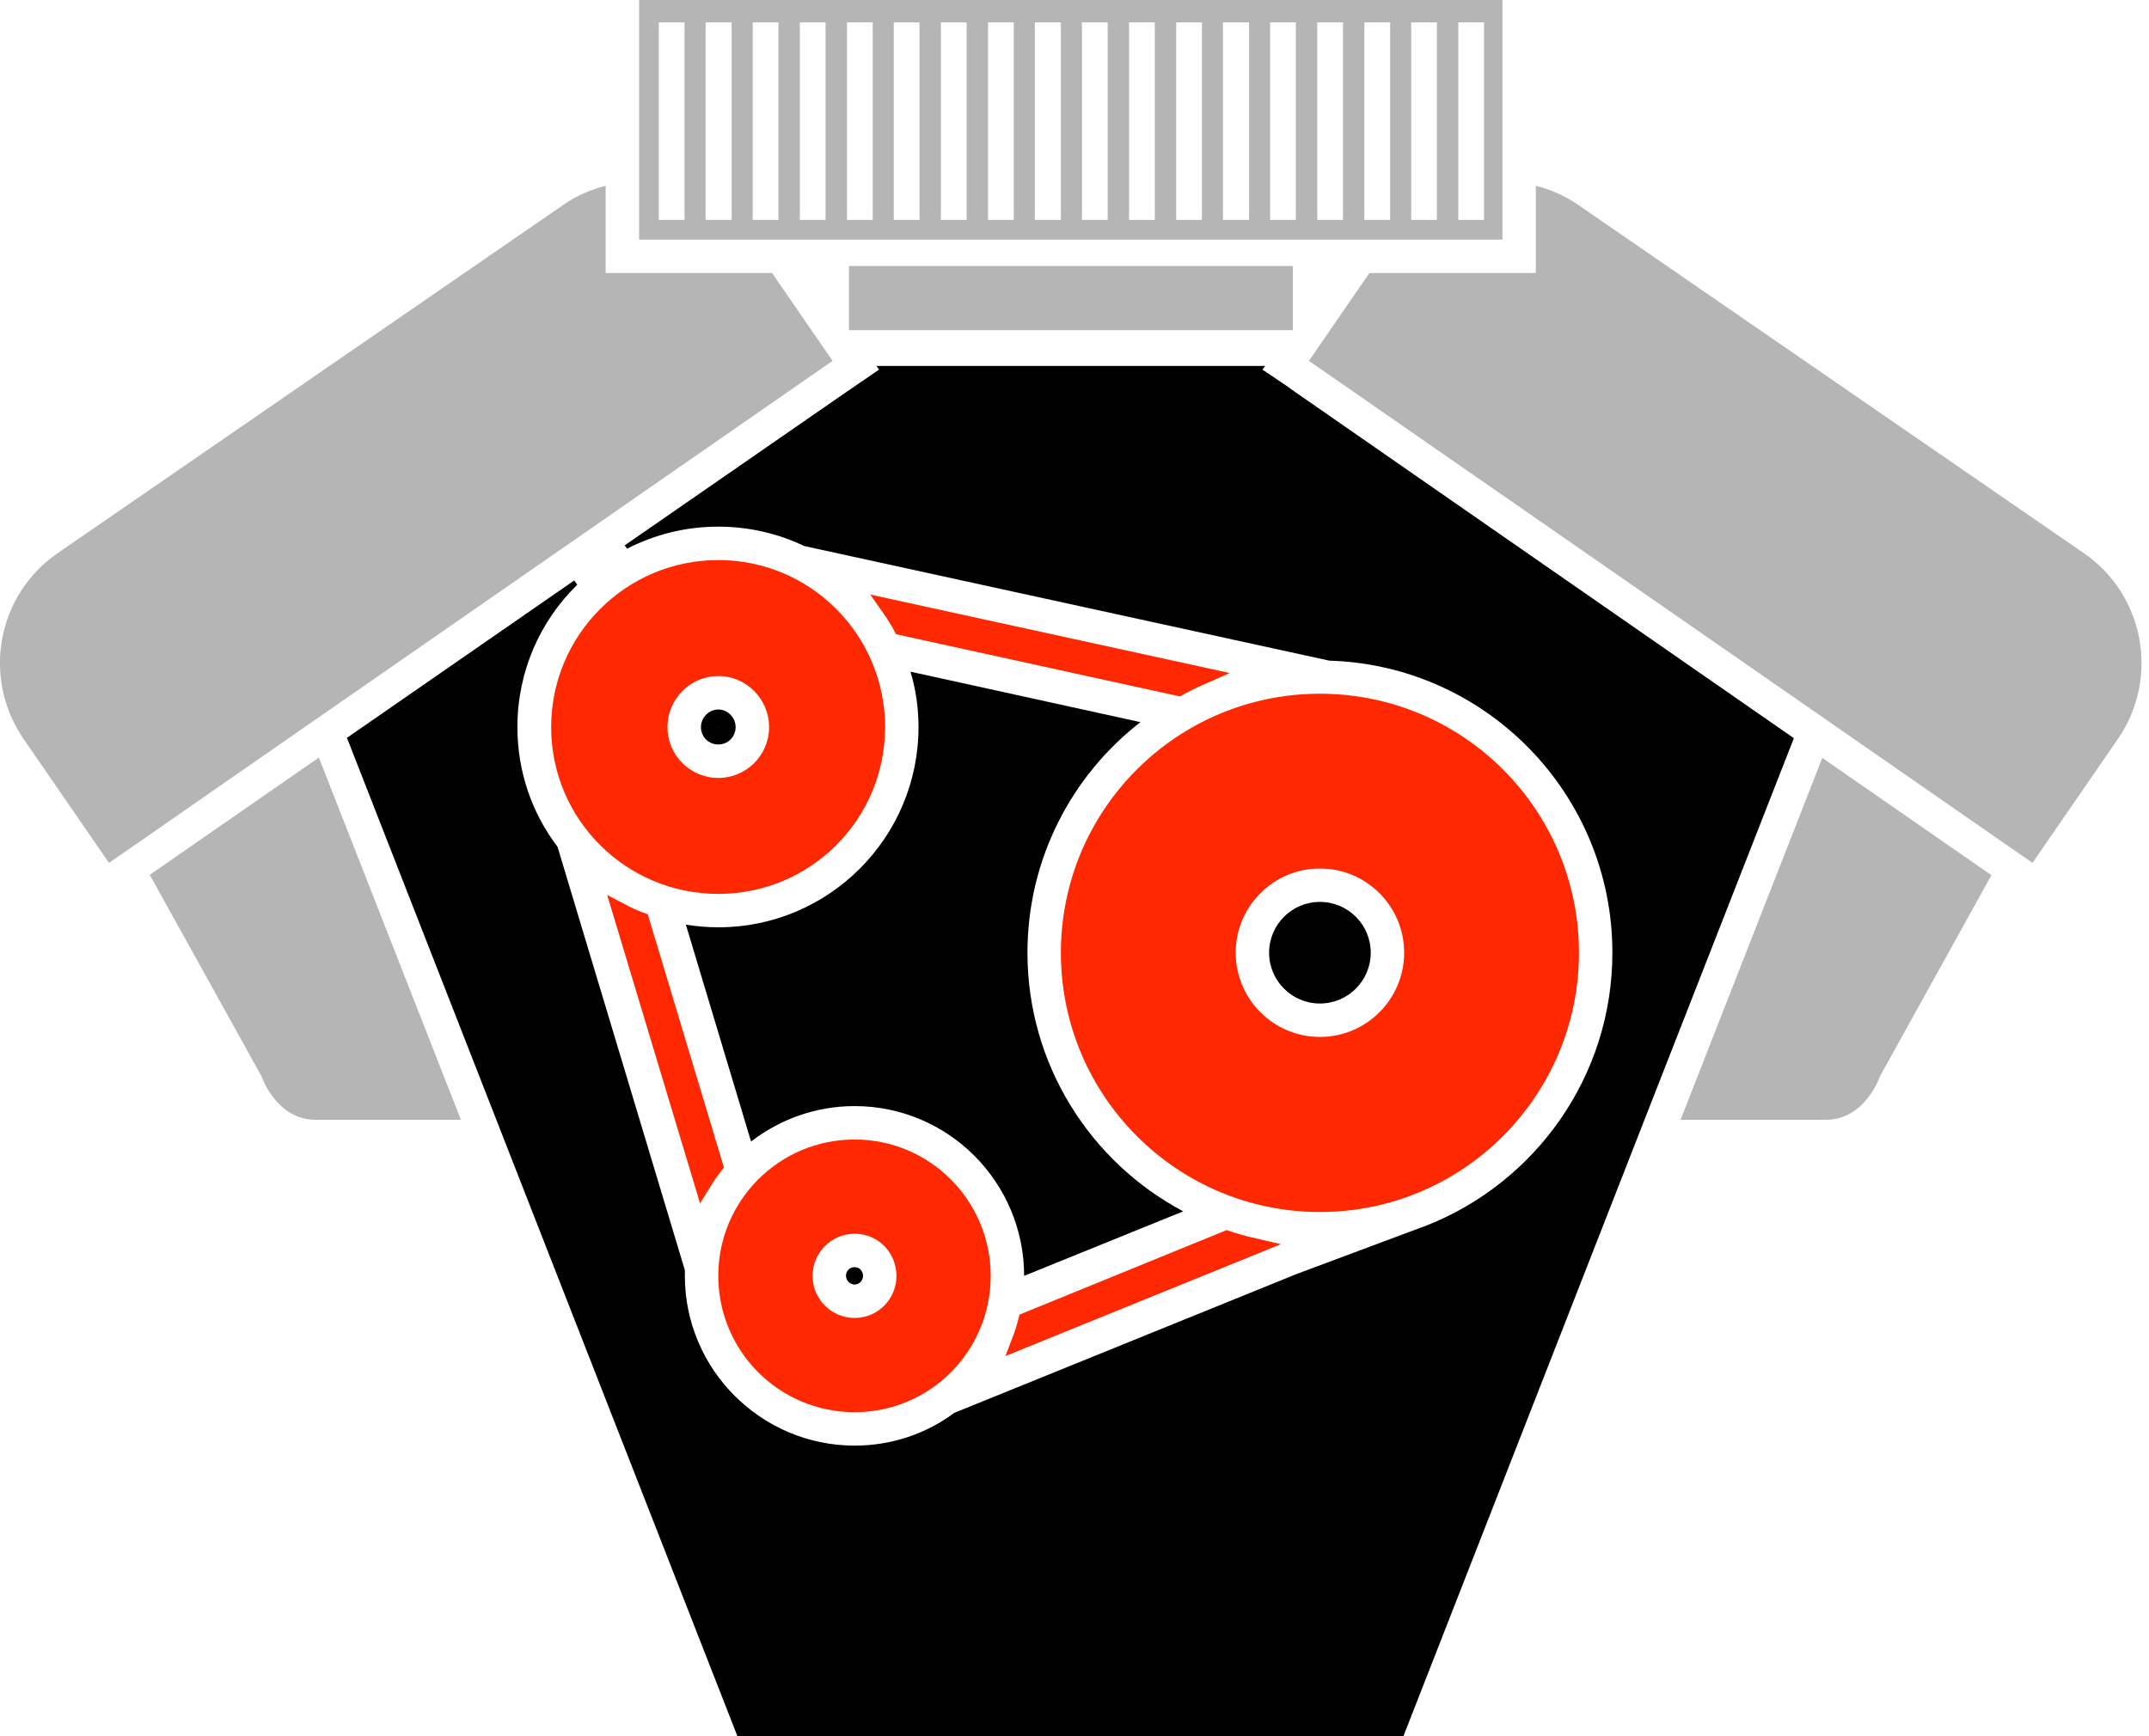
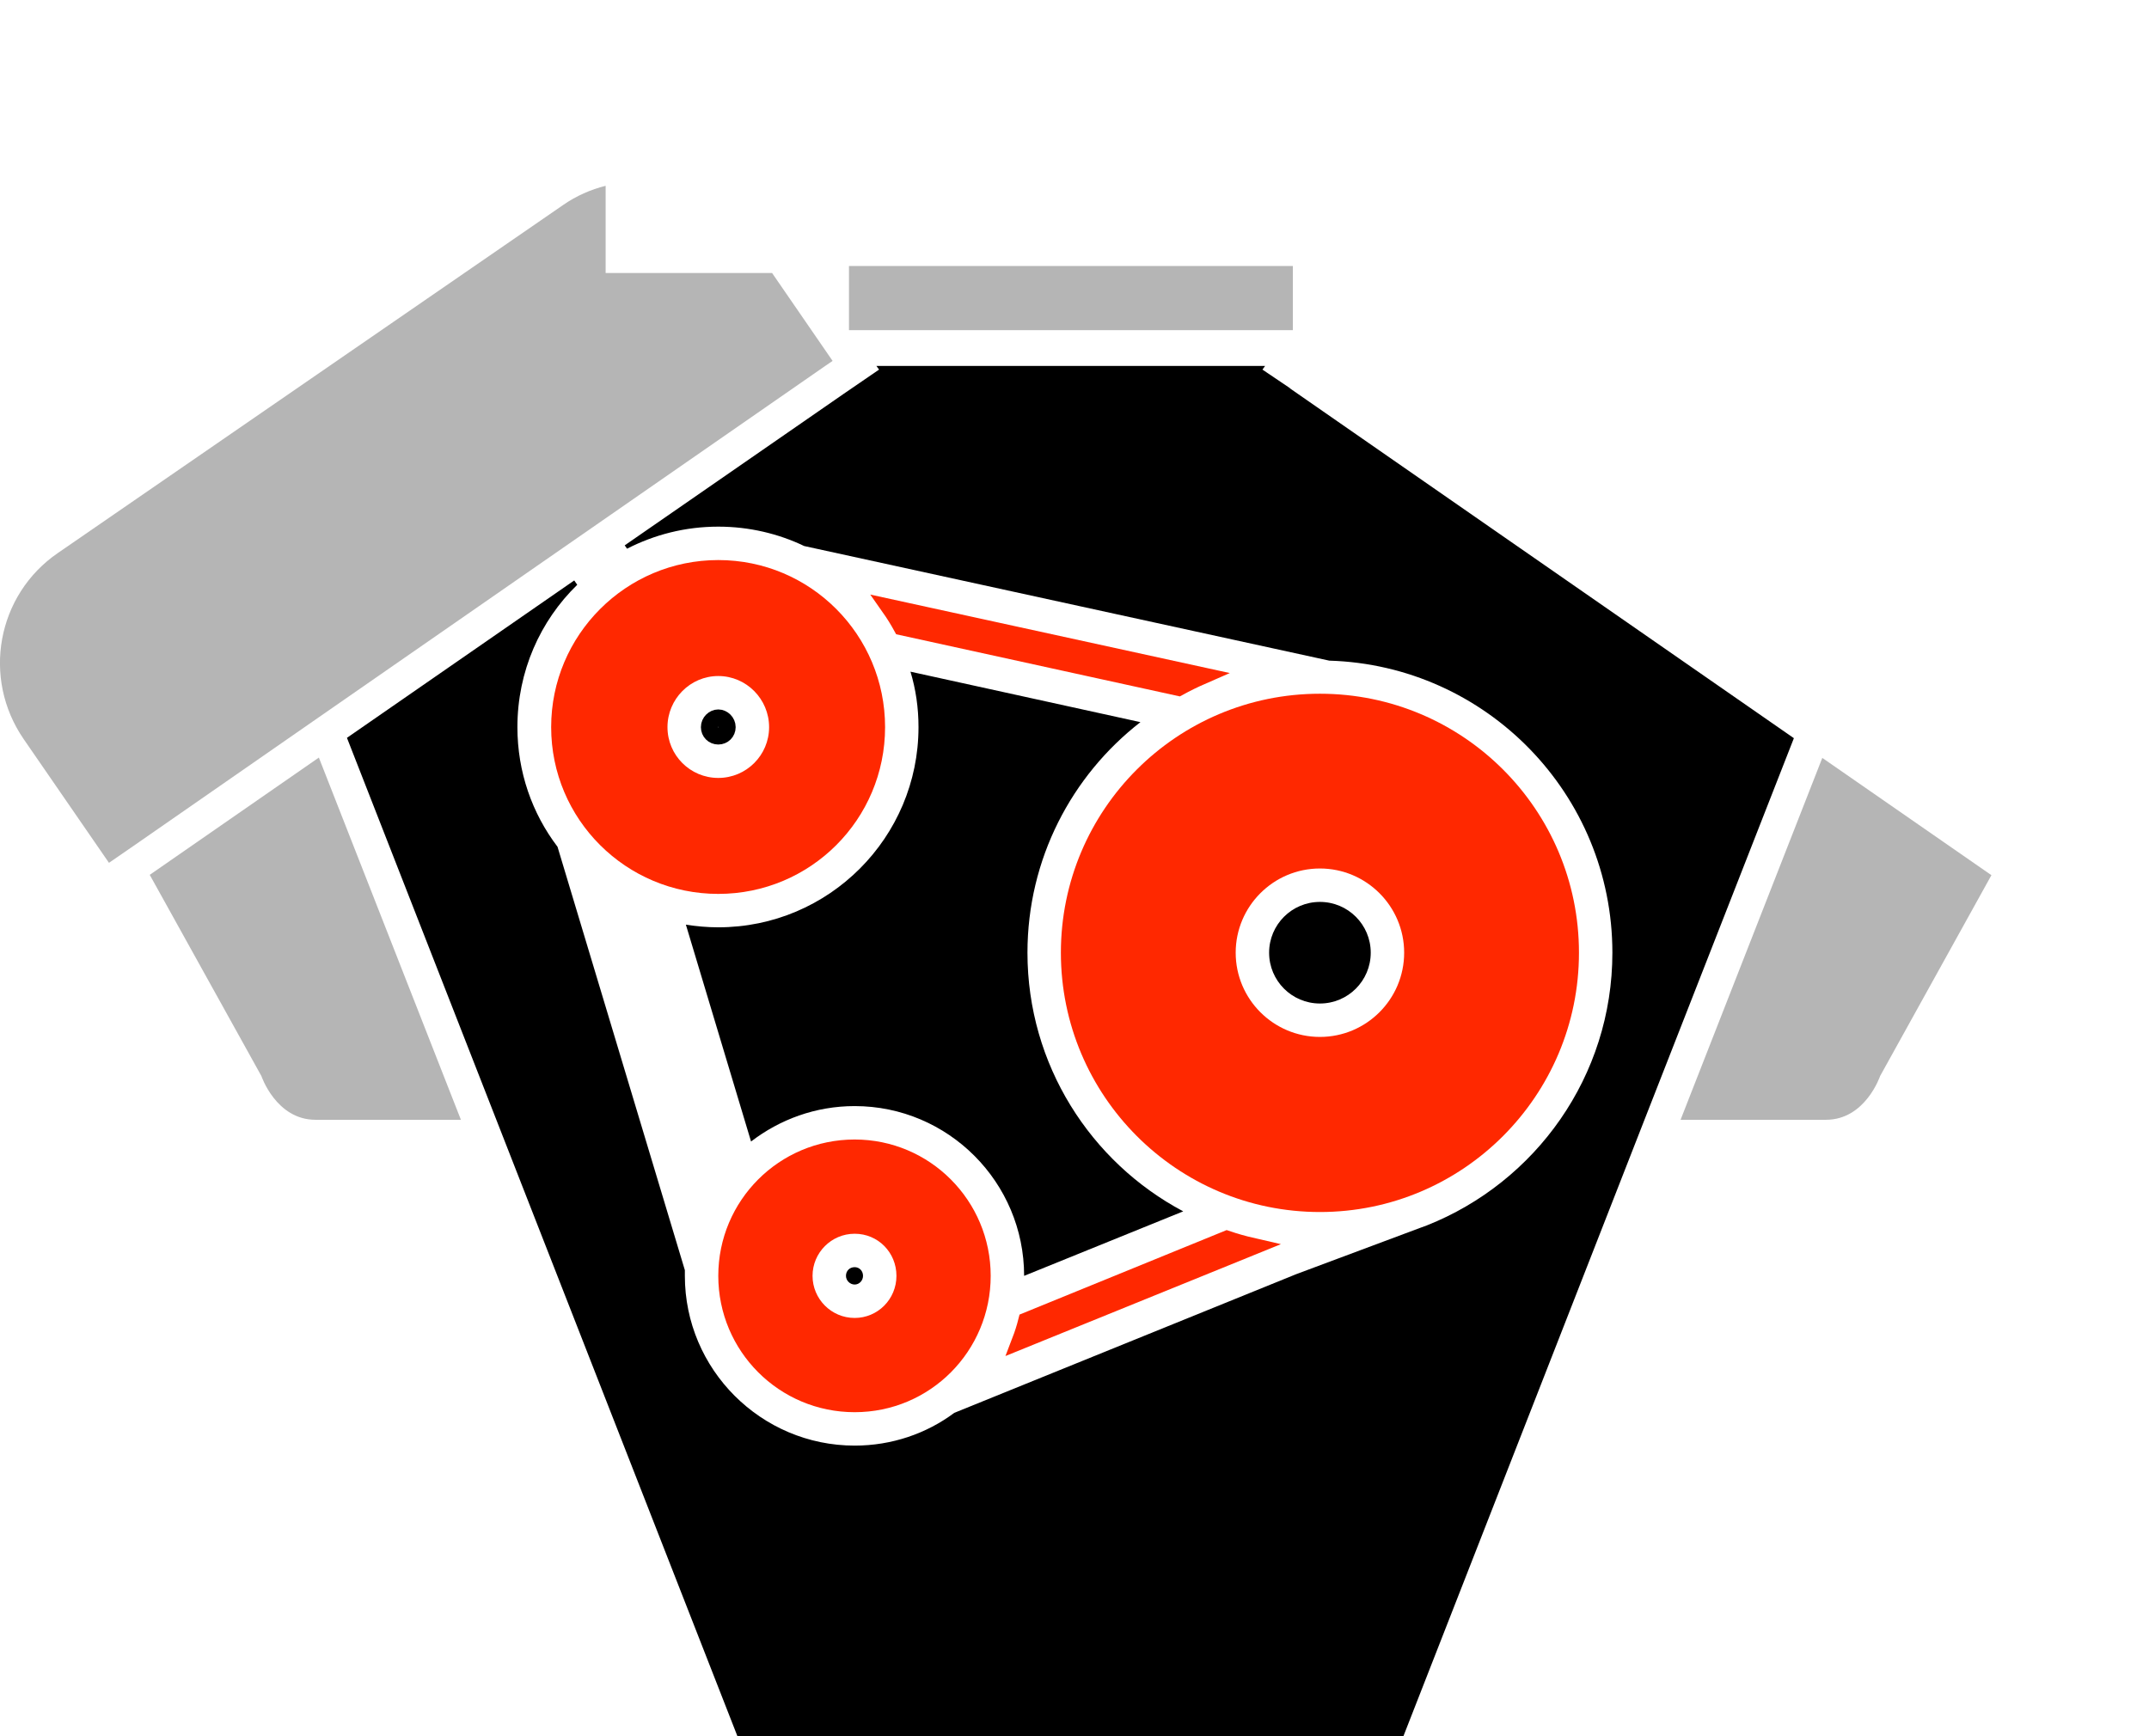
<svg xmlns="http://www.w3.org/2000/svg" width="125" height="101" viewBox="0 0 125 101" fill="none">
  <g clip-path="url(#clip0_122_3421)">
    <path d="M42.291 42.305C42.291 42.593 42.068 42.816 41.78 42.816C41.493 42.816 41.269 42.593 41.269 42.305C41.269 42.011 41.518 41.775 41.78 41.775C42.042 41.775 42.291 42.011 42.291 42.305Z" stroke="black" />
    <path d="M76.776 52.473C75.142 52.473 73.82 53.795 73.82 55.428C73.82 57.062 75.142 58.384 76.776 58.384C78.409 58.384 79.731 57.062 79.731 55.428C79.731 53.795 78.409 52.473 76.776 52.473ZM76.776 52.473C75.142 52.473 73.82 53.795 73.82 55.428C73.82 57.062 75.142 58.384 76.776 58.384C78.409 58.384 79.731 57.062 79.731 55.428C79.731 53.795 78.409 52.473 76.776 52.473ZM68.824 70.476C63.438 67.618 59.764 61.941 59.764 55.428C59.764 49.985 62.33 45.124 66.335 42.014L52.959 39.078C53.27 40.108 53.426 41.178 53.426 42.305C53.426 48.721 48.216 53.951 41.78 53.951C41.139 53.951 40.497 53.892 39.895 53.795L43.686 66.413C45.358 65.13 47.438 64.352 49.713 64.352C55.156 64.352 59.57 68.785 59.57 74.229L68.824 70.476ZM76.776 52.473C75.142 52.473 73.82 53.795 73.82 55.428C73.82 57.062 75.142 58.384 76.776 58.384C78.409 58.384 79.731 57.062 79.731 55.428C79.731 53.795 78.409 52.473 76.776 52.473ZM76.776 52.473C75.142 52.473 73.82 53.795 73.82 55.428C73.82 57.062 75.142 58.384 76.776 58.384C78.409 58.384 79.731 57.062 79.731 55.428C79.731 53.795 78.409 52.473 76.776 52.473ZM68.824 70.476C63.438 67.618 59.764 61.941 59.764 55.428C59.764 49.985 62.33 45.124 66.335 42.014L52.959 39.078C53.27 40.108 53.426 41.178 53.426 42.305C53.426 48.721 48.216 53.951 41.78 53.951C41.139 53.951 40.497 53.892 39.895 53.795L43.686 66.413C45.358 65.13 47.438 64.352 49.713 64.352C55.156 64.352 59.57 68.785 59.57 74.229L68.824 70.476ZM68.824 70.476C63.438 67.618 59.764 61.941 59.764 55.428C59.764 49.985 62.33 45.124 66.335 42.014L52.959 39.078C53.27 40.108 53.426 41.178 53.426 42.305C53.426 48.721 48.216 53.951 41.78 53.951C41.139 53.951 40.497 53.892 39.895 53.795L43.686 66.413C45.358 65.13 47.438 64.352 49.713 64.352C55.156 64.352 59.57 68.785 59.57 74.229L68.824 70.476ZM76.776 52.473C75.142 52.473 73.82 53.795 73.82 55.428C73.82 57.062 75.142 58.384 76.776 58.384C78.409 58.384 79.731 57.062 79.731 55.428C79.731 53.795 78.409 52.473 76.776 52.473ZM76.776 52.473C75.142 52.473 73.82 53.795 73.82 55.428C73.82 57.062 75.142 58.384 76.776 58.384C78.409 58.384 79.731 57.062 79.731 55.428C79.731 53.795 78.409 52.473 76.776 52.473ZM68.824 70.476C63.438 67.618 59.764 61.941 59.764 55.428C59.764 49.985 62.33 45.124 66.335 42.014L52.959 39.078C53.27 40.108 53.426 41.178 53.426 42.305C53.426 48.721 48.216 53.951 41.78 53.951C41.139 53.951 40.497 53.892 39.895 53.795L43.686 66.413C45.358 65.13 47.438 64.352 49.713 64.352C55.156 64.352 59.57 68.785 59.57 74.229L68.824 70.476ZM68.824 70.476C63.438 67.618 59.764 61.941 59.764 55.428C59.764 49.985 62.33 45.124 66.335 42.014L52.959 39.078C53.27 40.108 53.426 41.178 53.426 42.305C53.426 48.721 48.216 53.951 41.78 53.951C41.139 53.951 40.497 53.892 39.895 53.795L43.686 66.413C45.358 65.13 47.438 64.352 49.713 64.352C55.156 64.352 59.57 68.785 59.57 74.229L68.824 70.476ZM76.776 52.473C75.142 52.473 73.82 53.795 73.82 55.428C73.82 57.062 75.142 58.384 76.776 58.384C78.409 58.384 79.731 57.062 79.731 55.428C79.731 53.795 78.409 52.473 76.776 52.473ZM75.045 22.591L73.432 21.503L73.587 21.289H50.976L51.132 21.503L49.09 22.902L36.337 31.729L36.473 31.923C38.067 31.107 39.856 30.64 41.78 30.64C43.569 30.64 45.28 31.049 46.777 31.768L77.32 38.436C86.458 38.709 93.787 46.213 93.787 55.428C93.787 62.622 89.316 68.785 82.997 71.293L82.627 71.429L75.395 74.131L55.506 82.2C53.893 83.405 51.871 84.105 49.713 84.105C44.269 84.105 39.836 79.672 39.836 74.229C39.836 74.112 39.836 74.015 39.836 73.898L32.429 49.265C30.951 47.321 30.096 44.91 30.096 42.305C30.096 39.059 31.418 36.123 33.576 34.023L33.401 33.77L20.181 42.927L28.871 65.149L42.889 101H81.636L95.653 65.149L104.344 42.947L75.026 22.591H75.045ZM79.731 55.428C79.731 53.795 78.409 52.473 76.776 52.473C75.142 52.473 73.82 53.795 73.82 55.428C73.82 57.062 75.142 58.384 76.776 58.384C78.409 58.384 79.731 57.062 79.731 55.428ZM41.78 53.951C41.139 53.951 40.497 53.892 39.895 53.795L43.686 66.413C45.358 65.13 47.438 64.352 49.713 64.352C55.156 64.352 59.57 68.785 59.57 74.229L68.824 70.476C63.438 67.618 59.764 61.941 59.764 55.428C59.764 49.985 62.33 45.124 66.335 42.014L52.959 39.078C53.27 40.108 53.426 41.178 53.426 42.305C53.426 48.721 48.216 53.951 41.78 53.951ZM76.776 52.473C75.142 52.473 73.82 53.795 73.82 55.428C73.82 57.062 75.142 58.384 76.776 58.384C78.409 58.384 79.731 57.062 79.731 55.428C79.731 53.795 78.409 52.473 76.776 52.473ZM68.824 70.476C63.438 67.618 59.764 61.941 59.764 55.428C59.764 49.985 62.33 45.124 66.335 42.014L52.959 39.078C53.27 40.108 53.426 41.178 53.426 42.305C53.426 48.721 48.216 53.951 41.78 53.951C41.139 53.951 40.497 53.892 39.895 53.795L43.686 66.413C45.358 65.13 47.438 64.352 49.713 64.352C55.156 64.352 59.57 68.785 59.57 74.229L68.824 70.476ZM68.824 70.476C63.438 67.618 59.764 61.941 59.764 55.428C59.764 49.985 62.33 45.124 66.335 42.014L52.959 39.078C53.27 40.108 53.426 41.178 53.426 42.305C53.426 48.721 48.216 53.951 41.78 53.951C41.139 53.951 40.497 53.892 39.895 53.795L43.686 66.413C45.358 65.13 47.438 64.352 49.713 64.352C55.156 64.352 59.57 68.785 59.57 74.229L68.824 70.476ZM76.776 52.473C75.142 52.473 73.82 53.795 73.82 55.428C73.82 57.062 75.142 58.384 76.776 58.384C78.409 58.384 79.731 57.062 79.731 55.428C79.731 53.795 78.409 52.473 76.776 52.473ZM76.776 52.473C75.142 52.473 73.82 53.795 73.82 55.428C73.82 57.062 75.142 58.384 76.776 58.384C78.409 58.384 79.731 57.062 79.731 55.428C79.731 53.795 78.409 52.473 76.776 52.473ZM68.824 70.476C63.438 67.618 59.764 61.941 59.764 55.428C59.764 49.985 62.33 45.124 66.335 42.014L52.959 39.078C53.27 40.108 53.426 41.178 53.426 42.305C53.426 48.721 48.216 53.951 41.78 53.951C41.139 53.951 40.497 53.892 39.895 53.795L43.686 66.413C45.358 65.13 47.438 64.352 49.713 64.352C55.156 64.352 59.57 68.785 59.57 74.229L68.824 70.476ZM68.824 70.476C63.438 67.618 59.764 61.941 59.764 55.428C59.764 49.985 62.33 45.124 66.335 42.014L52.959 39.078C53.27 40.108 53.426 41.178 53.426 42.305C53.426 48.721 48.216 53.951 41.78 53.951C41.139 53.951 40.497 53.892 39.895 53.795L43.686 66.413C45.358 65.13 47.438 64.352 49.713 64.352C55.156 64.352 59.57 68.785 59.57 74.229L68.824 70.476ZM76.776 52.473C75.142 52.473 73.82 53.795 73.82 55.428C73.82 57.062 75.142 58.384 76.776 58.384C78.409 58.384 79.731 57.062 79.731 55.428C79.731 53.795 78.409 52.473 76.776 52.473ZM76.776 52.473C75.142 52.473 73.82 53.795 73.82 55.428C73.82 57.062 75.142 58.384 76.776 58.384C78.409 58.384 79.731 57.062 79.731 55.428C79.731 53.795 78.409 52.473 76.776 52.473ZM68.824 70.476C63.438 67.618 59.764 61.941 59.764 55.428C59.764 49.985 62.33 45.124 66.335 42.014L52.959 39.078C53.27 40.108 53.426 41.178 53.426 42.305C53.426 48.721 48.216 53.951 41.78 53.951C41.139 53.951 40.497 53.892 39.895 53.795L43.686 66.413C45.358 65.13 47.438 64.352 49.713 64.352C55.156 64.352 59.57 68.785 59.57 74.229L68.824 70.476ZM76.776 52.473C75.142 52.473 73.82 53.795 73.82 55.428C73.82 57.062 75.142 58.384 76.776 58.384C78.409 58.384 79.731 57.062 79.731 55.428C79.731 53.795 78.409 52.473 76.776 52.473ZM76.776 52.473C75.142 52.473 73.82 53.795 73.82 55.428C73.82 57.062 75.142 58.384 76.776 58.384C78.409 58.384 79.731 57.062 79.731 55.428C79.731 53.795 78.409 52.473 76.776 52.473ZM68.824 70.476C63.438 67.618 59.764 61.941 59.764 55.428C59.764 49.985 62.33 45.124 66.335 42.014L52.959 39.078C53.27 40.108 53.426 41.178 53.426 42.305C53.426 48.721 48.216 53.951 41.78 53.951C41.139 53.951 40.497 53.892 39.895 53.795L43.686 66.413C45.358 65.13 47.438 64.352 49.713 64.352C55.156 64.352 59.57 68.785 59.57 74.229L68.824 70.476ZM76.776 52.473C75.142 52.473 73.82 53.795 73.82 55.428C73.82 57.062 75.142 58.384 76.776 58.384C78.409 58.384 79.731 57.062 79.731 55.428C79.731 53.795 78.409 52.473 76.776 52.473Z" fill="black" />
    <path d="M71.366 72.099C71.85 72.263 72.345 72.402 72.85 72.518L59.363 77.996C59.505 77.626 59.626 77.243 59.725 76.85L71.366 72.099Z" stroke="#FF2800" />
    <path d="M52.455 36.461C52.245 36.077 52.015 35.707 51.767 35.354L69.919 39.317C69.454 39.52 68.999 39.744 68.552 39.988L52.455 36.461Z" stroke="#FF2800" />
-     <path d="M41.556 67.822C41.313 68.133 41.086 68.46 40.878 68.799L36.141 53.069C36.505 53.261 36.882 53.433 37.272 53.578L41.556 67.822Z" stroke="#FF2800" />
    <path d="M76.776 40.361C68.454 40.361 61.708 47.107 61.708 55.428C61.708 63.749 68.454 70.515 76.776 70.515C85.097 70.515 91.843 63.749 91.843 55.428C91.843 47.107 85.097 40.361 76.776 40.361ZM76.776 60.328C74.073 60.328 71.876 58.131 71.876 55.428C71.876 52.726 74.073 50.529 76.776 50.529C79.478 50.529 81.675 52.726 81.675 55.428C81.675 58.131 79.478 60.328 76.776 60.328Z" fill="#FF2800" />
    <path d="M41.78 32.584C36.414 32.584 32.059 36.939 32.059 42.305C32.059 47.671 36.414 52.007 41.78 52.007C47.146 52.007 51.482 47.671 51.482 42.305C51.482 36.939 47.146 32.584 41.78 32.584ZM41.78 45.26C40.147 45.26 38.825 43.938 38.825 42.305C38.825 40.672 40.147 39.331 41.78 39.331C43.413 39.331 44.736 40.672 44.736 42.305C44.736 43.938 43.413 45.26 41.78 45.26Z" fill="#FF2800" />
    <path d="M49.713 66.296C45.319 66.296 41.78 69.854 41.78 74.229C41.78 78.603 45.319 82.161 49.713 82.161C54.106 82.161 57.625 78.603 57.625 74.229C57.625 69.854 54.087 66.296 49.713 66.296ZM49.713 76.678C48.352 76.678 47.263 75.57 47.263 74.229C47.263 72.887 48.352 71.779 49.713 71.779C51.074 71.779 52.143 72.868 52.143 74.229C52.143 75.59 51.054 76.678 49.713 76.678Z" fill="#FF2800" />
-     <path d="M37.173 0V13.94H87.391V0H37.173ZM39.817 12.793H38.32V1.303H39.817V12.793ZM42.558 12.793H41.042V1.303H42.558V12.793ZM45.28 12.793H43.783V1.303H45.28V12.793ZM48.021 12.793H46.524V1.303H48.021V12.793ZM50.763 12.793H49.265V1.303H50.763V12.793ZM53.484 12.793H51.987V1.303H53.484V12.793ZM56.226 12.793H54.729V1.303H56.226V12.793ZM58.967 12.793H57.47V1.303H58.967V12.793ZM61.708 12.793H60.192V1.303H61.708V12.793ZM64.43 12.793H62.933V1.303H64.43V12.793ZM67.171 12.793H65.674V1.303H67.171V12.793ZM69.913 12.793H68.416V1.303H69.913V12.793ZM72.654 12.793H71.137V1.303H72.654V12.793ZM75.376 12.793H73.879V1.303H75.376V12.793ZM78.117 12.793H76.62V1.303H78.117V12.793ZM80.858 12.793H79.361V1.303H80.858V12.793ZM83.58 12.793H82.083V1.303H83.58V12.793ZM86.322 12.793H84.824V1.303H86.322V12.793Z" fill="#B5B5B5" />
    <path d="M75.201 15.476H49.382V19.209H75.201V15.476Z" fill="#B5B5B5" />
    <path d="M48.429 20.997L48.002 21.289L19.481 41.08L7.777 49.207L6.338 50.199L1.38 43.005C-1.069 39.447 -0.175 34.606 3.363 32.176L32.74 11.937C33.518 11.393 34.373 11.023 35.228 10.81V15.884H44.91L48.429 20.997Z" fill="#B5B5B5" />
    <path d="M26.81 65.149H18.353C16.059 65.149 15.204 62.602 15.204 62.602L8.71 50.898L18.547 44.075L26.81 65.149Z" fill="#B5B5B5" />
-     <path d="M123.183 43.005L118.225 50.199L116.787 49.207L105.083 41.08L76.562 21.289L76.134 20.997L79.653 15.884H89.335V10.81C90.19 11.023 91.046 11.393 91.823 11.937L121.2 32.176C124.738 34.606 125.633 39.447 123.183 43.005Z" fill="#B5B5B5" />
    <path d="M115.834 50.918L109.36 62.603C109.36 62.603 108.505 65.149 106.21 65.149H97.753L105.997 44.094L115.834 50.918Z" fill="#B5B5B5" />
    <path d="M49.207 74.229C49.207 73.937 49.421 73.723 49.713 73.723C49.985 73.723 50.199 73.937 50.199 74.229C50.199 74.501 49.985 74.734 49.713 74.734C49.44 74.734 49.207 74.501 49.207 74.229Z" fill="black" />
  </g>
  <defs>
    <clipPath id="clip0_122_3421">
      <rect width="124.563" height="101" fill="white" />
    </clipPath>
  </defs>
</svg>